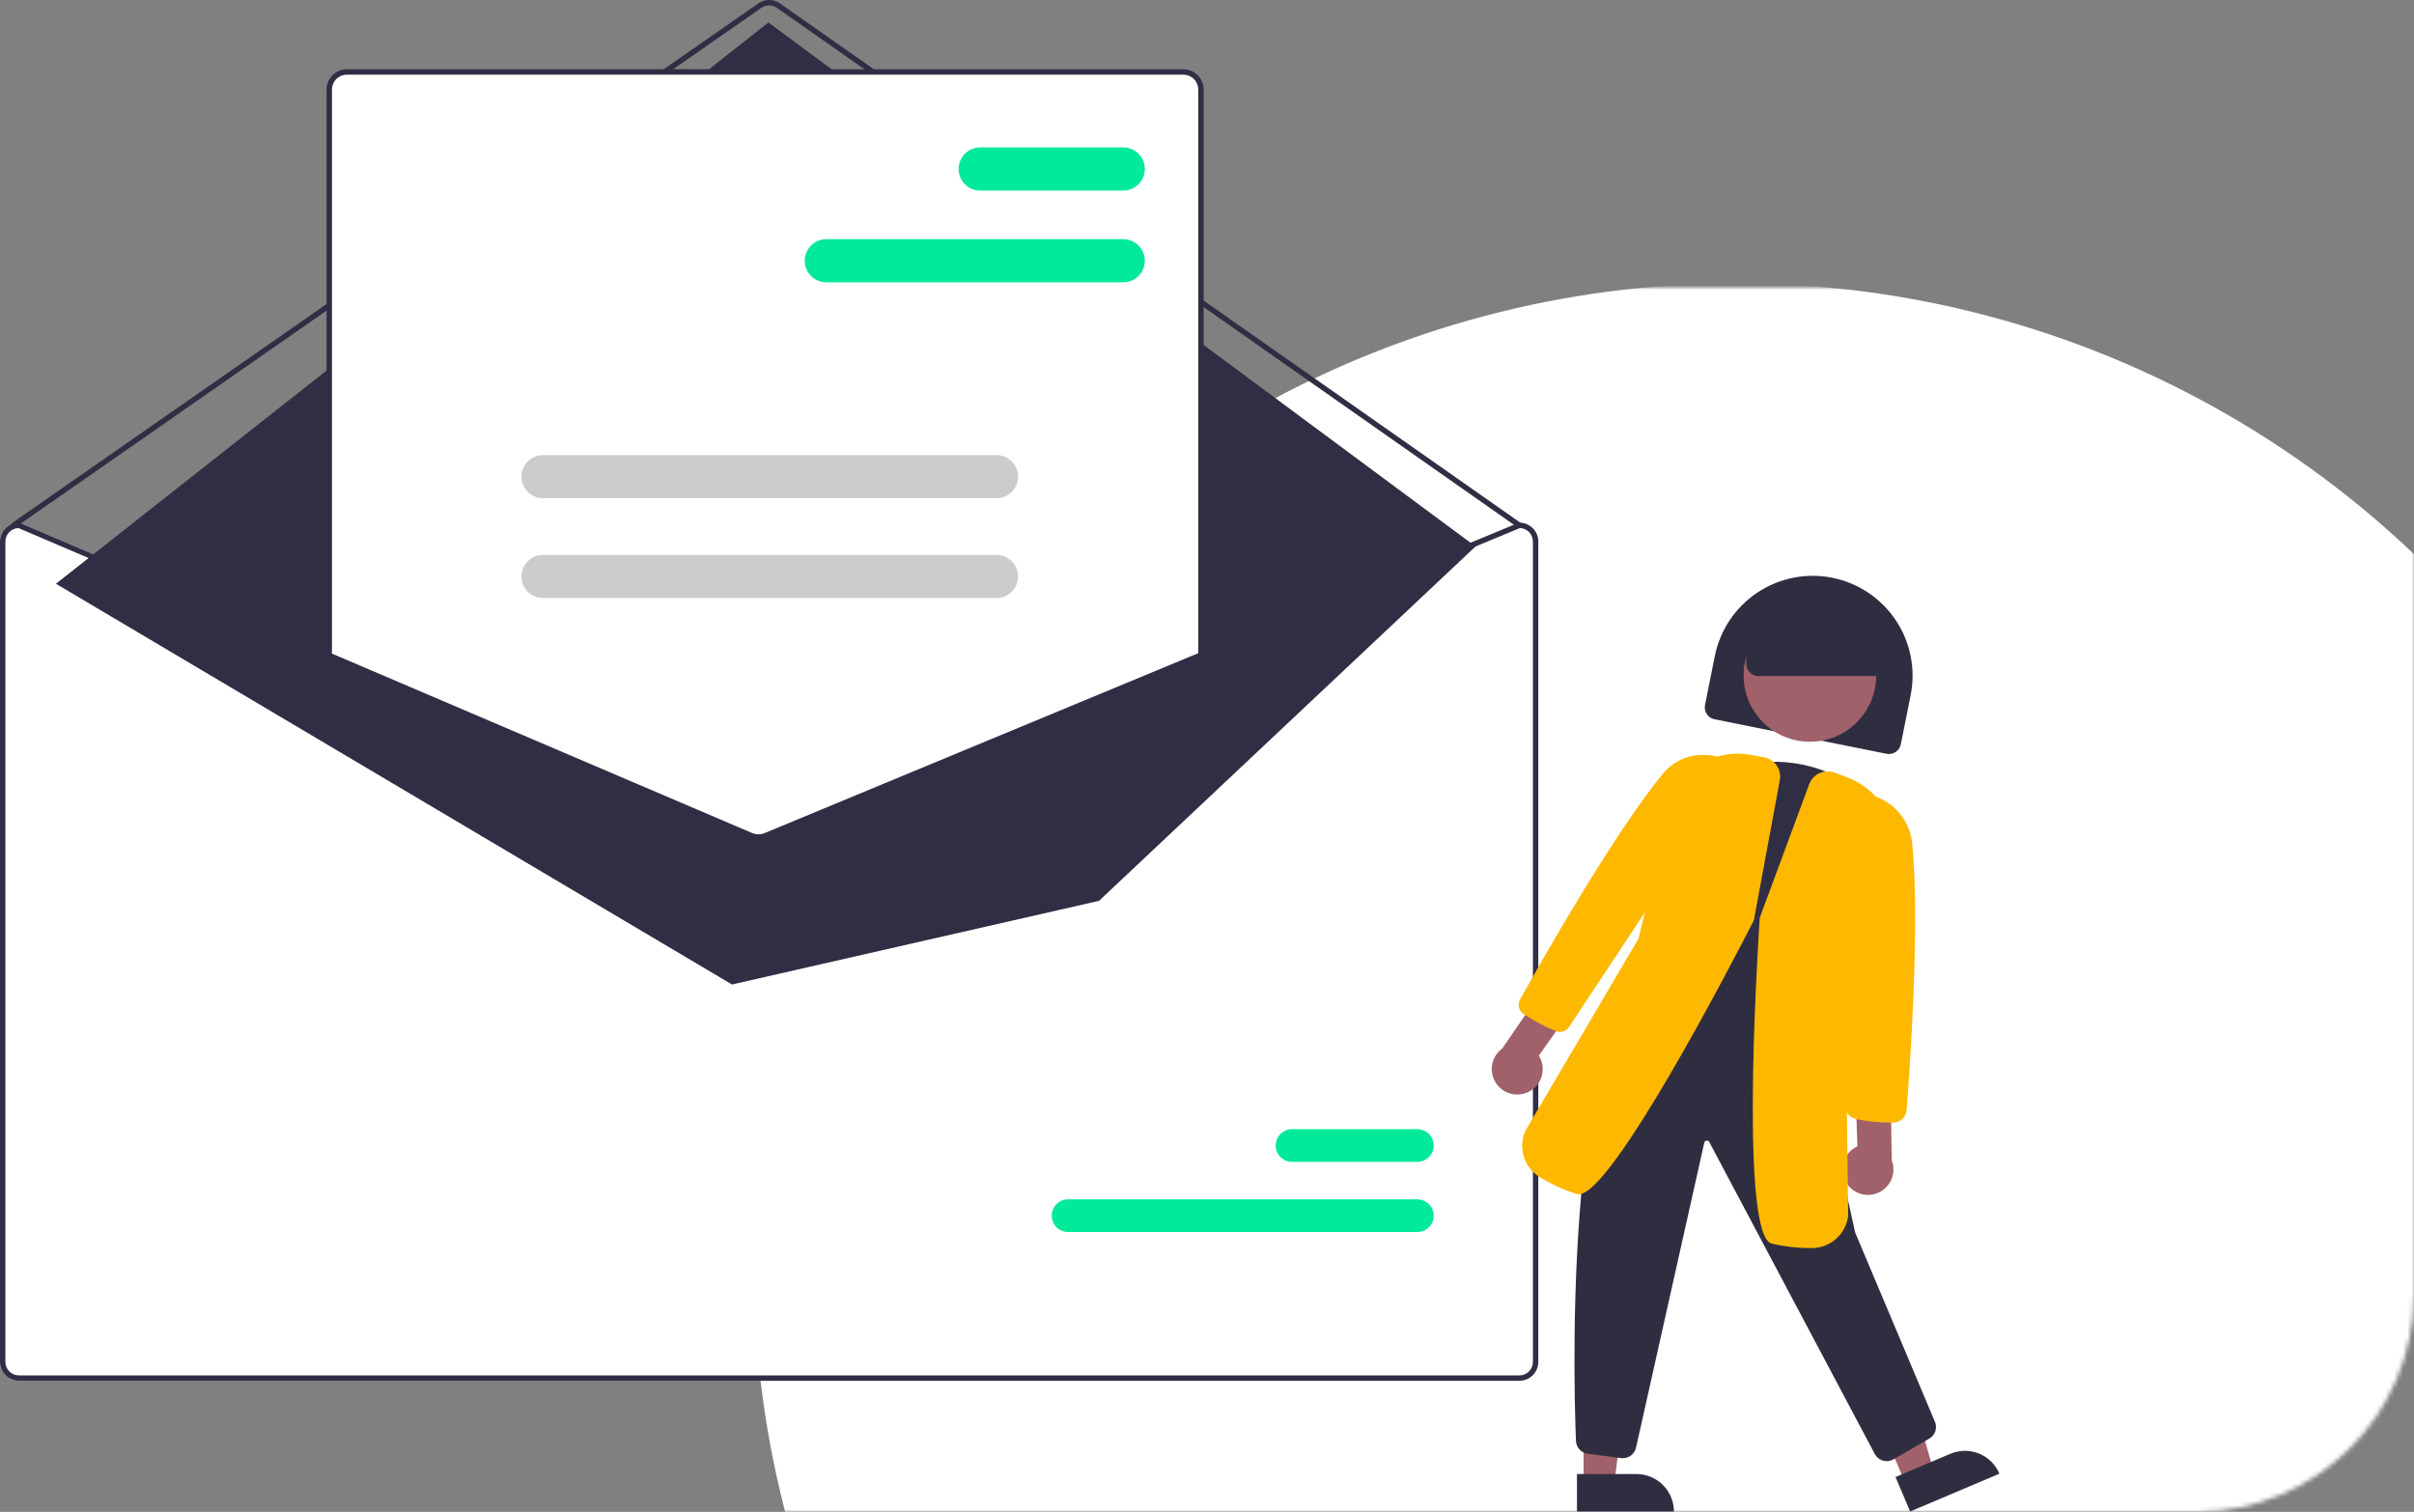
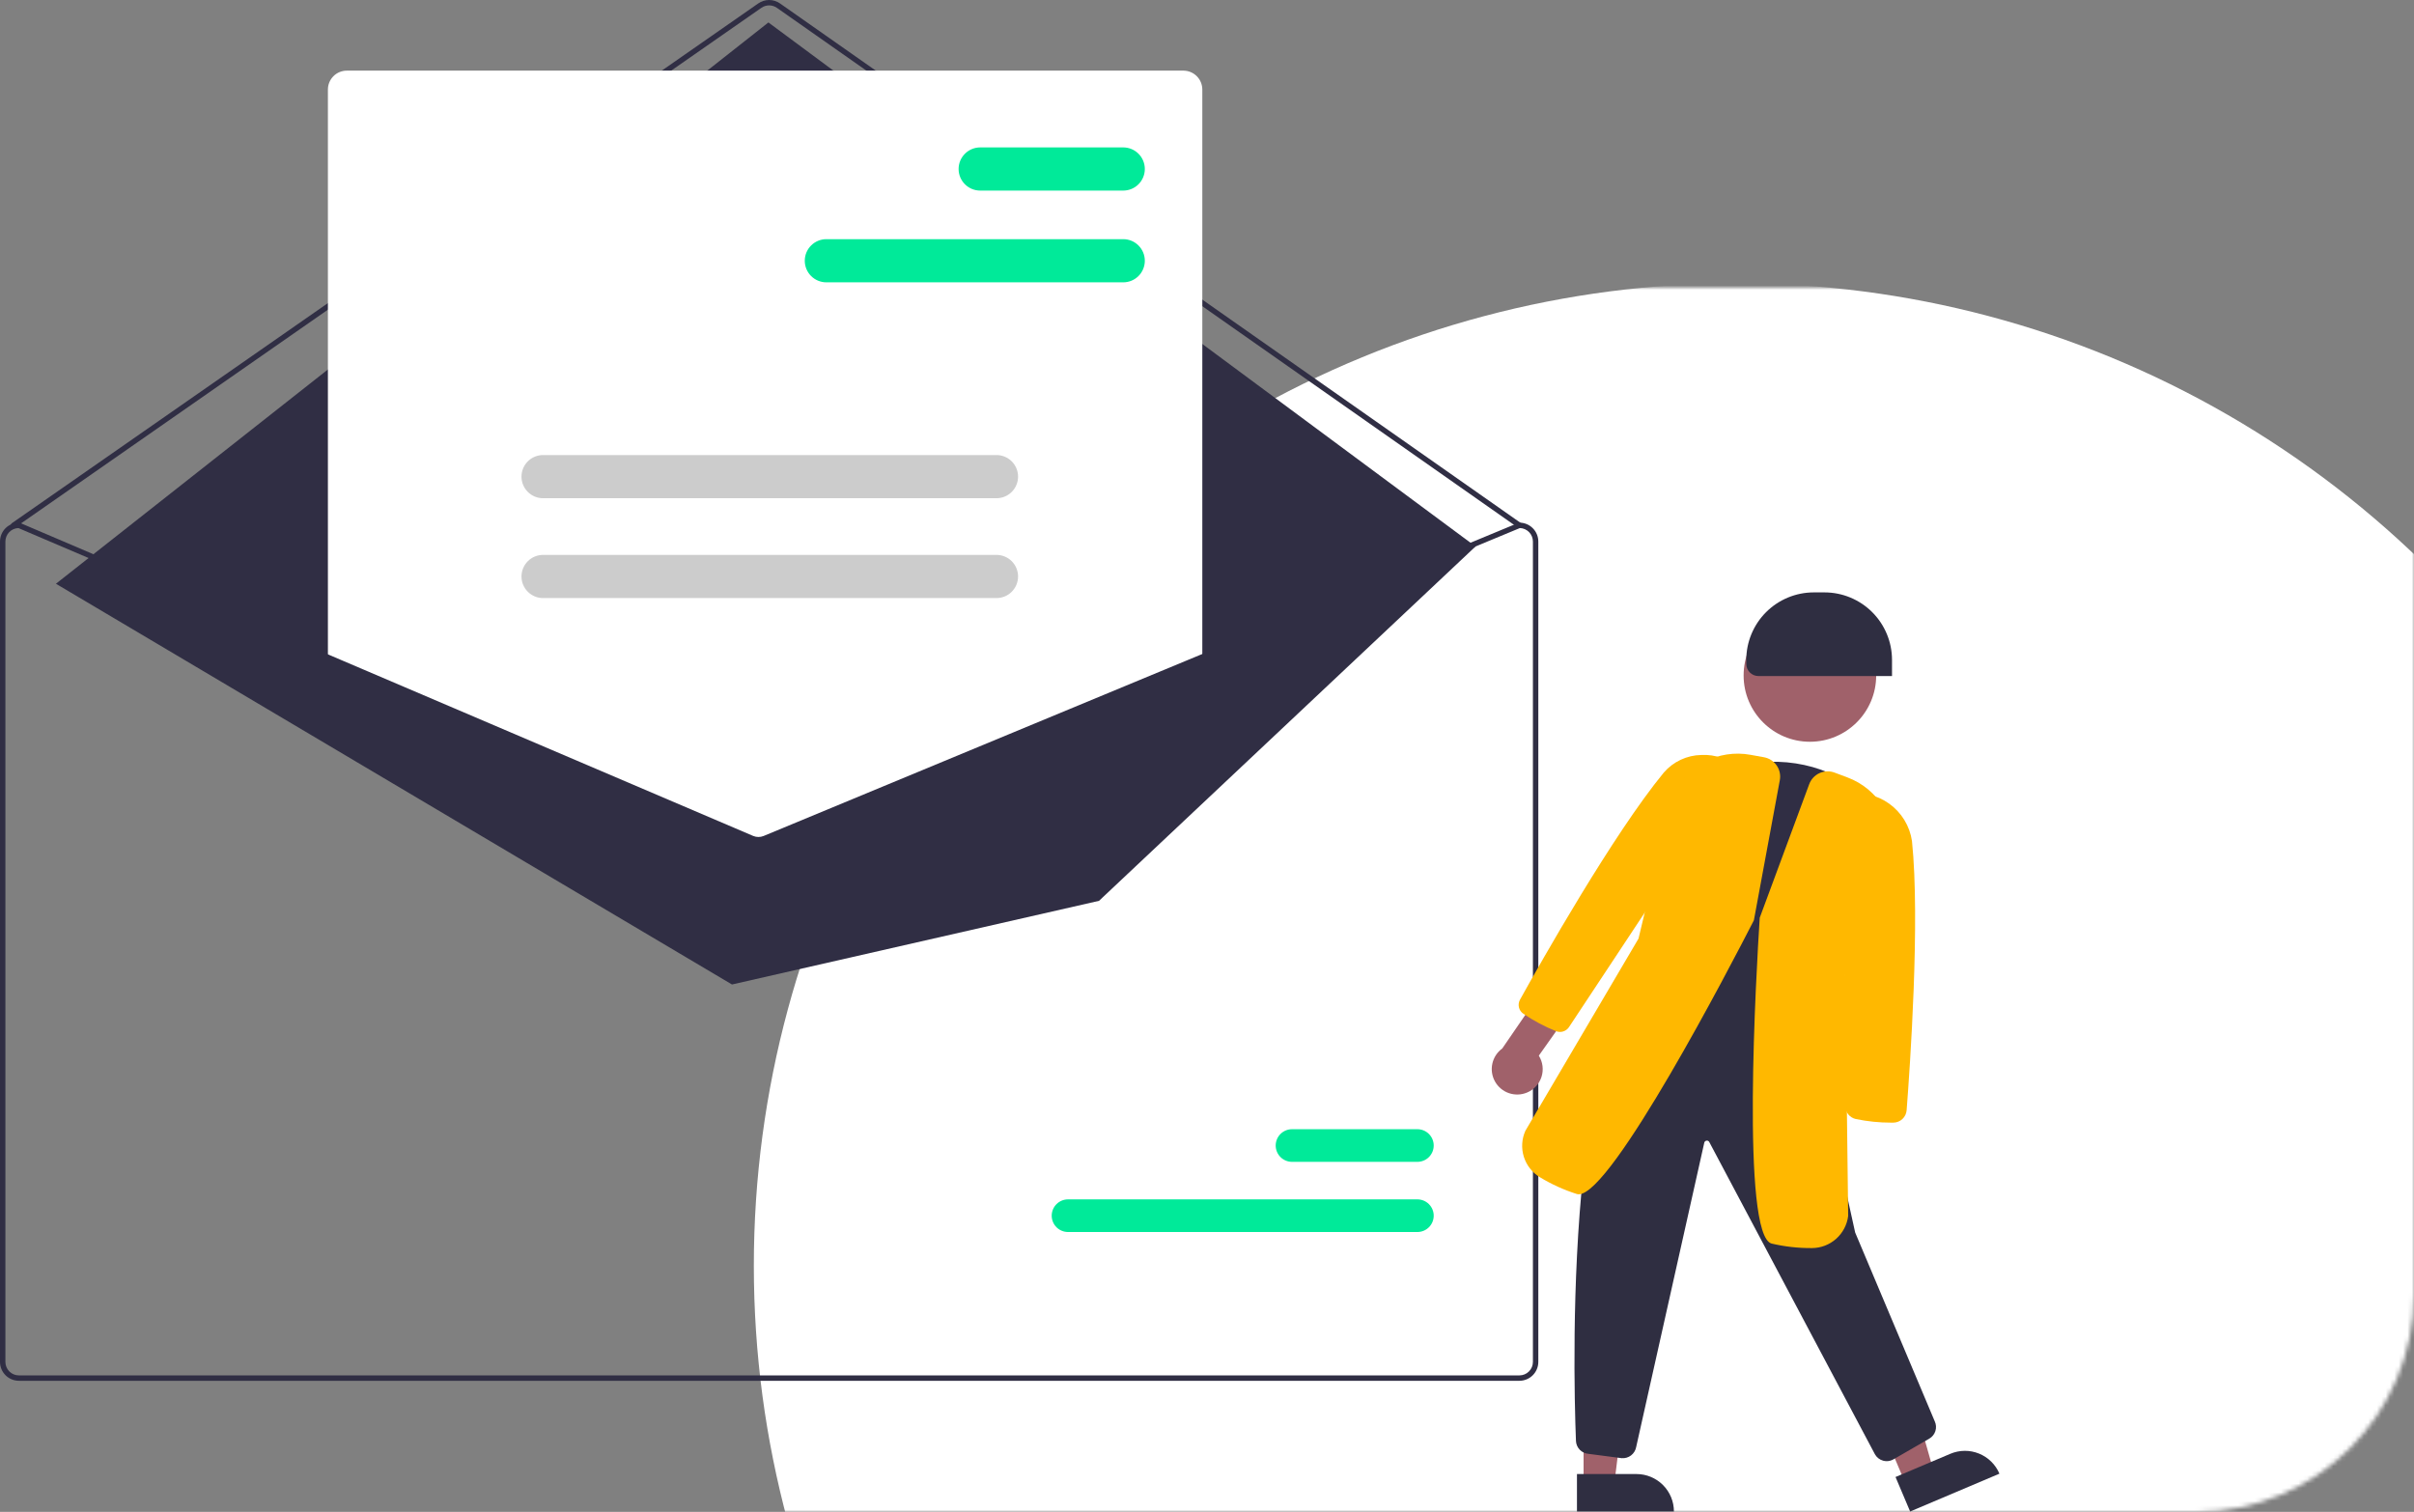
<svg xmlns="http://www.w3.org/2000/svg" width="554" height="347" viewBox="0 0 554 347" fill="none">
  <rect x="0" y="0" width="554" height="347" fill="#808080" stroke="none" />
  <mask id="mask0_1250_706" style="mask-type:alpha" maskUnits="userSpaceOnUse" x="172" y="66" width="382" height="281">
    <path d="M172 66H554V297C554 324.614 531.614 347 504 347H172V66Z" fill="#2F2E41" />
  </mask>
  <g mask="url(#mask0_1250_706)">
    <circle cx="398.5" cy="290.5" r="225.5" fill="white" />
  </g>
  <g clip-path="url(#clip0_1250_706)">
-     <path d="M4.336 119.954H4.46L75.562 150.315L172.845 191.856C173.225 192.016 173.633 192.099 174.045 192.101C174.458 192.103 174.866 192.024 175.248 191.868L275.615 150.229L348.464 120.004L348.576 119.954H348.7C349.849 119.956 350.951 120.413 351.764 121.226C352.577 122.038 353.034 123.14 353.035 124.29V312.575C353.034 313.725 352.577 314.827 351.764 315.639C350.951 316.452 349.849 316.909 348.7 316.911H4.336C3.186 316.909 2.084 316.452 1.271 315.64C0.459 314.827 0.001 313.725 6.10352e-05 312.575V124.29C0.001 123.14 0.459 122.038 1.271 121.226C2.084 120.413 3.186 119.956 4.336 119.954Z" fill="white" />
    <path d="M3.098 121.193C3.224 121.193 3.347 121.154 3.451 121.082L174.741 1.791C175.262 1.43 175.881 1.237 176.516 1.238C177.15 1.239 177.768 1.434 178.289 1.797L348.344 121.081C348.411 121.127 348.486 121.161 348.565 121.178C348.645 121.196 348.727 121.198 348.807 121.184C348.887 121.17 348.964 121.14 349.032 121.096C349.101 121.053 349.16 120.996 349.207 120.929C349.254 120.863 349.287 120.787 349.305 120.708C349.322 120.629 349.324 120.547 349.31 120.466C349.296 120.386 349.266 120.31 349.223 120.241C349.179 120.172 349.122 120.113 349.056 120.066L179 0.783C178.272 0.274 177.405 0.001 176.517 -0C175.629 -0.002 174.762 0.269 174.033 0.775L2.743 120.065C2.635 120.141 2.554 120.248 2.511 120.373C2.468 120.498 2.467 120.633 2.506 120.759C2.546 120.885 2.625 120.995 2.731 121.073C2.837 121.151 2.966 121.193 3.098 121.193Z" fill="#302E44" />
    <path d="M338.626 125.421L176.347 5.152L12.836 133.979L167.986 225.954L252.218 206.754L338.626 125.421Z" fill="#302E44" />
    <path d="M245.109 282.763H325.279C325.771 282.764 326.259 282.667 326.714 282.479C327.169 282.291 327.582 282.015 327.931 281.668C328.279 281.32 328.555 280.907 328.744 280.452C328.932 279.997 329.029 279.51 329.029 279.017C329.029 278.525 328.932 278.038 328.744 277.583C328.555 277.128 328.279 276.715 327.931 276.367C327.582 276.019 327.169 275.744 326.714 275.556C326.259 275.368 325.771 275.271 325.279 275.272H245.109C244.617 275.271 244.129 275.368 243.674 275.556C243.219 275.744 242.806 276.019 242.457 276.367C242.109 276.715 241.833 277.128 241.644 277.583C241.456 278.038 241.359 278.525 241.359 279.017C241.359 279.51 241.456 279.997 241.644 280.452C241.833 280.907 242.109 281.32 242.457 281.668C242.806 282.015 243.219 282.291 243.674 282.479C244.129 282.667 244.617 282.764 245.109 282.763Z" fill="#00EA99" />
    <path d="M296.516 266.66H325.279C325.771 266.66 326.259 266.564 326.714 266.376C327.169 266.188 327.582 265.912 327.931 265.564C328.279 265.216 328.555 264.803 328.744 264.349C328.932 263.894 329.029 263.406 329.029 262.914C329.029 262.422 328.932 261.934 328.744 261.48C328.555 261.025 328.279 260.612 327.931 260.264C327.582 259.916 327.169 259.64 326.714 259.452C326.259 259.264 325.771 259.168 325.279 259.169H296.516C296.023 259.168 295.536 259.264 295.081 259.452C294.626 259.64 294.212 259.916 293.864 260.264C293.516 260.612 293.24 261.025 293.051 261.48C292.862 261.934 292.765 262.422 292.765 262.914C292.765 263.406 292.862 263.894 293.051 264.349C293.24 264.803 293.516 265.216 293.864 265.564C294.212 265.912 294.626 266.188 295.081 266.376C295.536 266.564 296.023 266.66 296.516 266.66Z" fill="#00EA99" />
    <path d="M174.065 192.41C174.674 192.411 175.278 192.292 175.842 192.062L275.925 150.534V20.547C275.923 19.398 275.466 18.296 274.653 17.483C273.841 16.67 272.739 16.213 271.589 16.211H79.588C78.438 16.213 77.336 16.67 76.523 17.483C75.711 18.296 75.254 19.398 75.252 20.547V150.625L75.44 150.706L172.234 192.042C172.814 192.285 173.436 192.41 174.065 192.41Z" fill="white" />
-     <path d="M174.065 192.719C174.715 192.72 175.358 192.594 175.96 192.348L276.234 150.741V20.547C276.233 19.315 275.743 18.134 274.872 17.264C274.001 16.393 272.821 15.903 271.589 15.902H79.588C78.356 15.903 77.175 16.393 76.305 17.264C75.434 18.134 74.944 19.315 74.942 20.547V150.83L172.112 192.326C172.73 192.586 173.394 192.72 174.065 192.719ZM274.996 149.914L175.487 191.203C174.559 191.58 173.52 191.574 172.596 191.186L76.181 150.012V20.547C76.182 19.644 76.541 18.778 77.18 18.139C77.819 17.501 78.684 17.141 79.588 17.14H271.589C272.492 17.141 273.358 17.501 273.997 18.139C274.635 18.778 274.995 19.644 274.996 20.547V149.914Z" fill="#302E44" />
    <path d="M4.336 119.954H4.46L75.562 150.315L172.845 191.856C173.225 192.016 173.633 192.099 174.045 192.101C174.458 192.103 174.866 192.024 175.248 191.868L275.615 150.229L348.464 120.004L348.576 119.954H348.7C349.849 119.956 350.951 120.413 351.764 121.226C352.577 122.038 353.034 123.14 353.035 124.29V312.575C353.034 313.725 352.577 314.827 351.764 315.639C350.951 316.452 349.849 316.909 348.7 316.911H4.336C3.186 316.909 2.084 316.452 1.271 315.64C0.459 314.827 0.001 313.725 6.10352e-05 312.575V124.29C0.001 123.14 0.459 122.038 1.271 121.226C2.084 120.413 3.186 119.956 4.336 119.954ZM1.239 312.575C1.239 313.396 1.565 314.184 2.146 314.765C2.727 315.345 3.514 315.672 4.336 315.672H348.7C349.521 315.672 350.308 315.345 350.889 314.765C351.47 314.184 351.796 313.396 351.796 312.575V124.29C351.795 123.489 351.485 122.72 350.929 122.142C350.374 121.565 349.617 121.225 348.817 121.193L275.615 151.566L175.725 193.014C174.643 193.454 173.432 193.447 172.355 192.995L75.562 151.659L4.212 121.193C3.413 121.228 2.658 121.569 2.104 122.145C1.551 122.722 1.241 123.49 1.239 124.29V312.575Z" fill="#302E44" />
    <path d="M189.646 64.801H257.776C259.09 64.801 260.35 64.279 261.279 63.35C262.208 62.421 262.73 61.16 262.73 59.846C262.73 58.532 262.208 57.272 261.279 56.343C260.35 55.413 259.09 54.891 257.776 54.891H189.646C188.332 54.891 187.072 55.413 186.142 56.343C185.213 57.272 184.691 58.532 184.691 59.846C184.691 61.16 185.213 62.421 186.142 63.35C187.072 64.279 188.332 64.801 189.646 64.801Z" fill="#00EA99" />
    <path d="M224.95 43.743H257.776C259.09 43.743 260.35 43.221 261.279 42.292C262.208 41.362 262.73 40.102 262.73 38.788C262.73 37.474 262.208 36.214 261.279 35.285C260.35 34.355 259.09 33.833 257.776 33.833H224.95C223.635 33.833 222.375 34.355 221.446 35.285C220.517 36.214 219.995 37.474 219.995 38.788C219.995 40.102 220.517 41.362 221.446 42.292C222.375 43.221 223.635 43.743 224.95 43.743Z" fill="#00EA99" />
    <path d="M124.633 114.35H228.686C230 114.35 231.26 113.828 232.189 112.899C233.119 111.969 233.641 110.709 233.641 109.395C233.641 108.081 233.119 106.821 232.189 105.891C231.26 104.962 230 104.44 228.686 104.44H124.633C123.319 104.44 122.059 104.962 121.13 105.891C120.2 106.821 119.678 108.081 119.678 109.395C119.678 110.709 120.2 111.969 121.13 112.899C122.059 113.828 123.319 114.35 124.633 114.35Z" fill="#CCCCCC" />
    <path d="M124.633 137.266H228.686C230 137.266 231.26 136.744 232.189 135.815C233.119 134.886 233.641 133.625 233.641 132.311C233.641 130.997 233.119 129.737 232.189 128.808C231.26 127.878 230 127.356 228.686 127.356H124.633C123.319 127.356 122.059 127.878 121.13 128.808C120.2 129.737 119.678 130.997 119.678 132.311C119.678 133.625 120.2 134.886 121.13 135.815C122.059 136.744 123.319 137.266 124.633 137.266Z" fill="#CCCCCC" />
-     <path d="M433.495 173.059C434.139 173.058 434.763 172.834 435.261 172.426C435.759 172.018 436.1 171.45 436.227 170.819L438.481 159.585C439.676 153.625 438.455 147.435 435.087 142.377C431.718 137.318 426.478 133.804 420.519 132.609C414.559 131.414 408.37 132.635 403.311 136.003C398.252 139.372 394.738 144.612 393.543 150.571L391.29 161.806C391.145 162.531 391.294 163.283 391.704 163.898C392.113 164.513 392.75 164.941 393.474 165.087L432.946 173.004C433.127 173.04 433.311 173.059 433.495 173.059Z" fill="#2F2E41" />
    <path d="M363.421 340.336L370.501 340.335L373.868 313.024L363.418 313.024L363.421 340.336Z" fill="#A0616A" />
    <path d="M375.559 338.312H361.904V346.91H384.157C384.157 344.629 383.251 342.442 381.639 340.83C380.027 339.218 377.84 338.312 375.559 338.312Z" fill="#2F2E41" />
    <path d="M437.199 340.264L443.719 337.503L436.17 311.041L426.548 315.117L437.199 340.264Z" fill="#A0616A" />
    <path d="M447.587 333.668L435.013 338.994L438.366 346.911L458.857 338.232C458.417 337.192 457.776 336.249 456.971 335.457C456.167 334.665 455.214 334.039 454.167 333.616C453.121 333.192 452.001 332.978 450.872 332.987C449.743 332.996 448.626 333.228 447.587 333.668Z" fill="#2F2E41" />
    <path d="M415.363 170.243C406.962 170.243 400.151 163.433 400.151 155.031C400.151 146.63 406.962 139.819 415.363 139.819C423.764 139.819 430.575 146.63 430.575 155.031C430.575 163.433 423.764 170.243 415.363 170.243Z" fill="#A0616A" />
    <path d="M414.643 224.233L414.799 223.726C418.944 210.252 423.229 196.326 427.52 183.081L427.636 182.723L427.372 182.455C420.712 175.68 408.236 172.978 398.35 176.171C388.4 179.383 381.544 188.392 382.401 197.127C382.857 202.374 381.447 207.615 378.42 211.925L378.023 212.501L378.643 212.825C389.758 218.545 401.746 222.374 414.118 224.157L414.643 224.233Z" fill="#302E44" />
    <path d="M432.99 335.357C433.532 335.356 434.065 335.212 434.534 334.94L442.751 330.195C443.425 329.81 443.929 329.185 444.162 328.445C444.396 327.705 444.341 326.904 444.009 326.202L425.749 282.877L411.795 219.687L386.363 210.439L386.132 210.546C358.867 223.07 360.975 312.842 361.674 330.711C361.705 331.463 362.009 332.178 362.529 332.722C363.048 333.266 363.748 333.603 364.497 333.669L372.145 334.669C372.922 334.737 373.697 334.512 374.317 334.038C374.937 333.564 375.357 332.875 375.495 332.107L391.107 262.333C391.123 262.2 391.181 262.077 391.273 261.98C391.364 261.883 391.485 261.818 391.616 261.795C391.743 261.771 391.873 261.788 391.989 261.842C392.105 261.897 392.201 261.987 392.262 262.1L430.282 333.769C430.482 334.129 430.752 334.445 431.077 334.699C431.401 334.952 431.773 335.139 432.17 335.246C432.437 335.319 432.713 335.357 432.99 335.357Z" fill="#2F2E41" />
-     <path d="M423.856 271.683C423.376 270.983 423.055 270.186 422.916 269.348C422.777 268.51 422.824 267.652 423.052 266.835C423.281 266.017 423.686 265.259 424.239 264.615C424.792 263.971 425.48 263.456 426.253 263.106L425.837 249.841L433.837 247.622L434.161 266.363C434.663 267.702 434.656 269.178 434.141 270.512C433.627 271.846 432.642 272.944 431.371 273.6C430.101 274.256 428.635 274.423 427.25 274.069C425.864 273.716 424.657 272.867 423.856 271.683Z" fill="#A0616A" />
    <path d="M434.043 257.661L434.513 257.659C435.287 257.653 436.03 257.357 436.595 256.828C437.16 256.299 437.505 255.577 437.562 254.806C438.329 244.926 440.685 211.273 438.788 193.028C438.536 191.325 437.946 189.69 437.051 188.22C436.156 186.75 434.975 185.474 433.578 184.469C432.182 183.463 430.597 182.748 428.919 182.366C427.241 181.985 425.503 181.943 423.808 182.245L423.32 182.353L423.324 182.854C423.498 206.859 423.486 230.724 423.475 253.804C423.474 254.509 423.713 255.193 424.152 255.743C424.592 256.294 425.207 256.678 425.894 256.832C428.575 257.387 431.306 257.665 434.043 257.661Z" fill="#FFB800" />
    <path d="M415.832 286.451C417.88 286.442 419.854 285.687 421.385 284.326C422.915 282.966 423.897 281.094 424.146 279.061L423.472 223.659L434.484 195.806C434.947 192.147 434.16 188.439 432.25 185.284C430.341 182.128 427.421 179.711 423.964 178.425L421.02 177.321C420.464 177.112 419.872 177.015 419.278 177.036C418.685 177.057 418.101 177.195 417.561 177.442C417.02 177.689 416.534 178.04 416.13 178.475C415.725 178.91 415.411 179.421 415.205 179.978L403.85 210.635L403.847 210.68C403.06 222.881 399.506 283.609 406.591 285.42C409.594 286.124 412.668 286.47 415.752 286.45L415.832 286.451Z" fill="#FFB800" />
    <path d="M350.418 250.766C351.204 250.447 351.912 249.959 352.489 249.337C353.067 248.715 353.502 247.974 353.762 247.166C354.023 246.358 354.103 245.503 353.997 244.66C353.891 243.818 353.602 243.009 353.149 242.29L360.813 231.455L355.365 225.192L344.757 240.645C343.6 241.485 342.792 242.72 342.485 244.116C342.178 245.512 342.394 246.972 343.091 248.22C343.789 249.468 344.92 250.416 346.271 250.885C347.621 251.355 349.096 251.312 350.418 250.766Z" fill="#A0616A" />
    <path d="M358.071 236.842C358.471 236.83 358.863 236.722 359.213 236.527C359.563 236.332 359.86 236.056 360.081 235.722L360.122 235.661C372.803 216.467 385.916 196.62 399.207 176.834L399.35 176.621L399.167 176.441C398.001 175.353 396.627 174.512 395.128 173.968C393.629 173.424 392.036 173.189 390.443 173.277C388.804 173.307 387.19 173.682 385.706 174.379C384.222 175.075 382.901 176.076 381.83 177.318C370.216 191.448 353.641 220.778 348.837 229.43C348.534 229.968 348.445 230.599 348.586 231.2C348.728 231.8 349.09 232.325 349.602 232.67C351.96 234.276 354.487 235.62 357.136 236.679C357.434 236.796 357.752 236.851 358.071 236.842Z" fill="#FFB800" />
    <path d="M362.328 274.103C369.924 274.108 397.101 221.778 402.472 211.288L402.518 211.161L408.46 179.061C408.568 178.476 408.56 177.877 408.435 177.296C408.311 176.715 408.073 176.164 407.736 175.675C407.398 175.187 406.967 174.769 406.468 174.447C405.969 174.126 405.411 173.906 404.826 173.8L401.732 173.24C398.104 172.575 394.358 173.156 391.102 174.889C387.846 176.621 385.271 179.403 383.795 182.783L376.032 215.415L350.073 259.521C349.22 261.411 349.095 263.548 349.721 265.525C350.347 267.501 351.68 269.177 353.465 270.231C356.103 271.827 358.921 273.105 361.861 274.038C362.012 274.082 362.17 274.104 362.328 274.103Z" fill="#FFB800" />
    <path d="M403.549 155.163H434.207V151.447C434.202 147.341 432.57 143.406 429.667 140.503C426.764 137.6 422.828 135.967 418.723 135.963H416.246C412.14 135.967 408.205 137.6 405.302 140.503C402.399 143.406 400.766 147.341 400.762 151.447V152.376C400.762 153.115 401.056 153.823 401.579 154.346C402.101 154.868 402.81 155.162 403.549 155.163Z" fill="#2F2E41" />
  </g>
  <defs>
    <clipPath id="clip0_1250_706">
      <rect width="459" height="347" fill="white" transform="matrix(-1 0 0 1 459 0)" />
    </clipPath>
  </defs>
</svg>